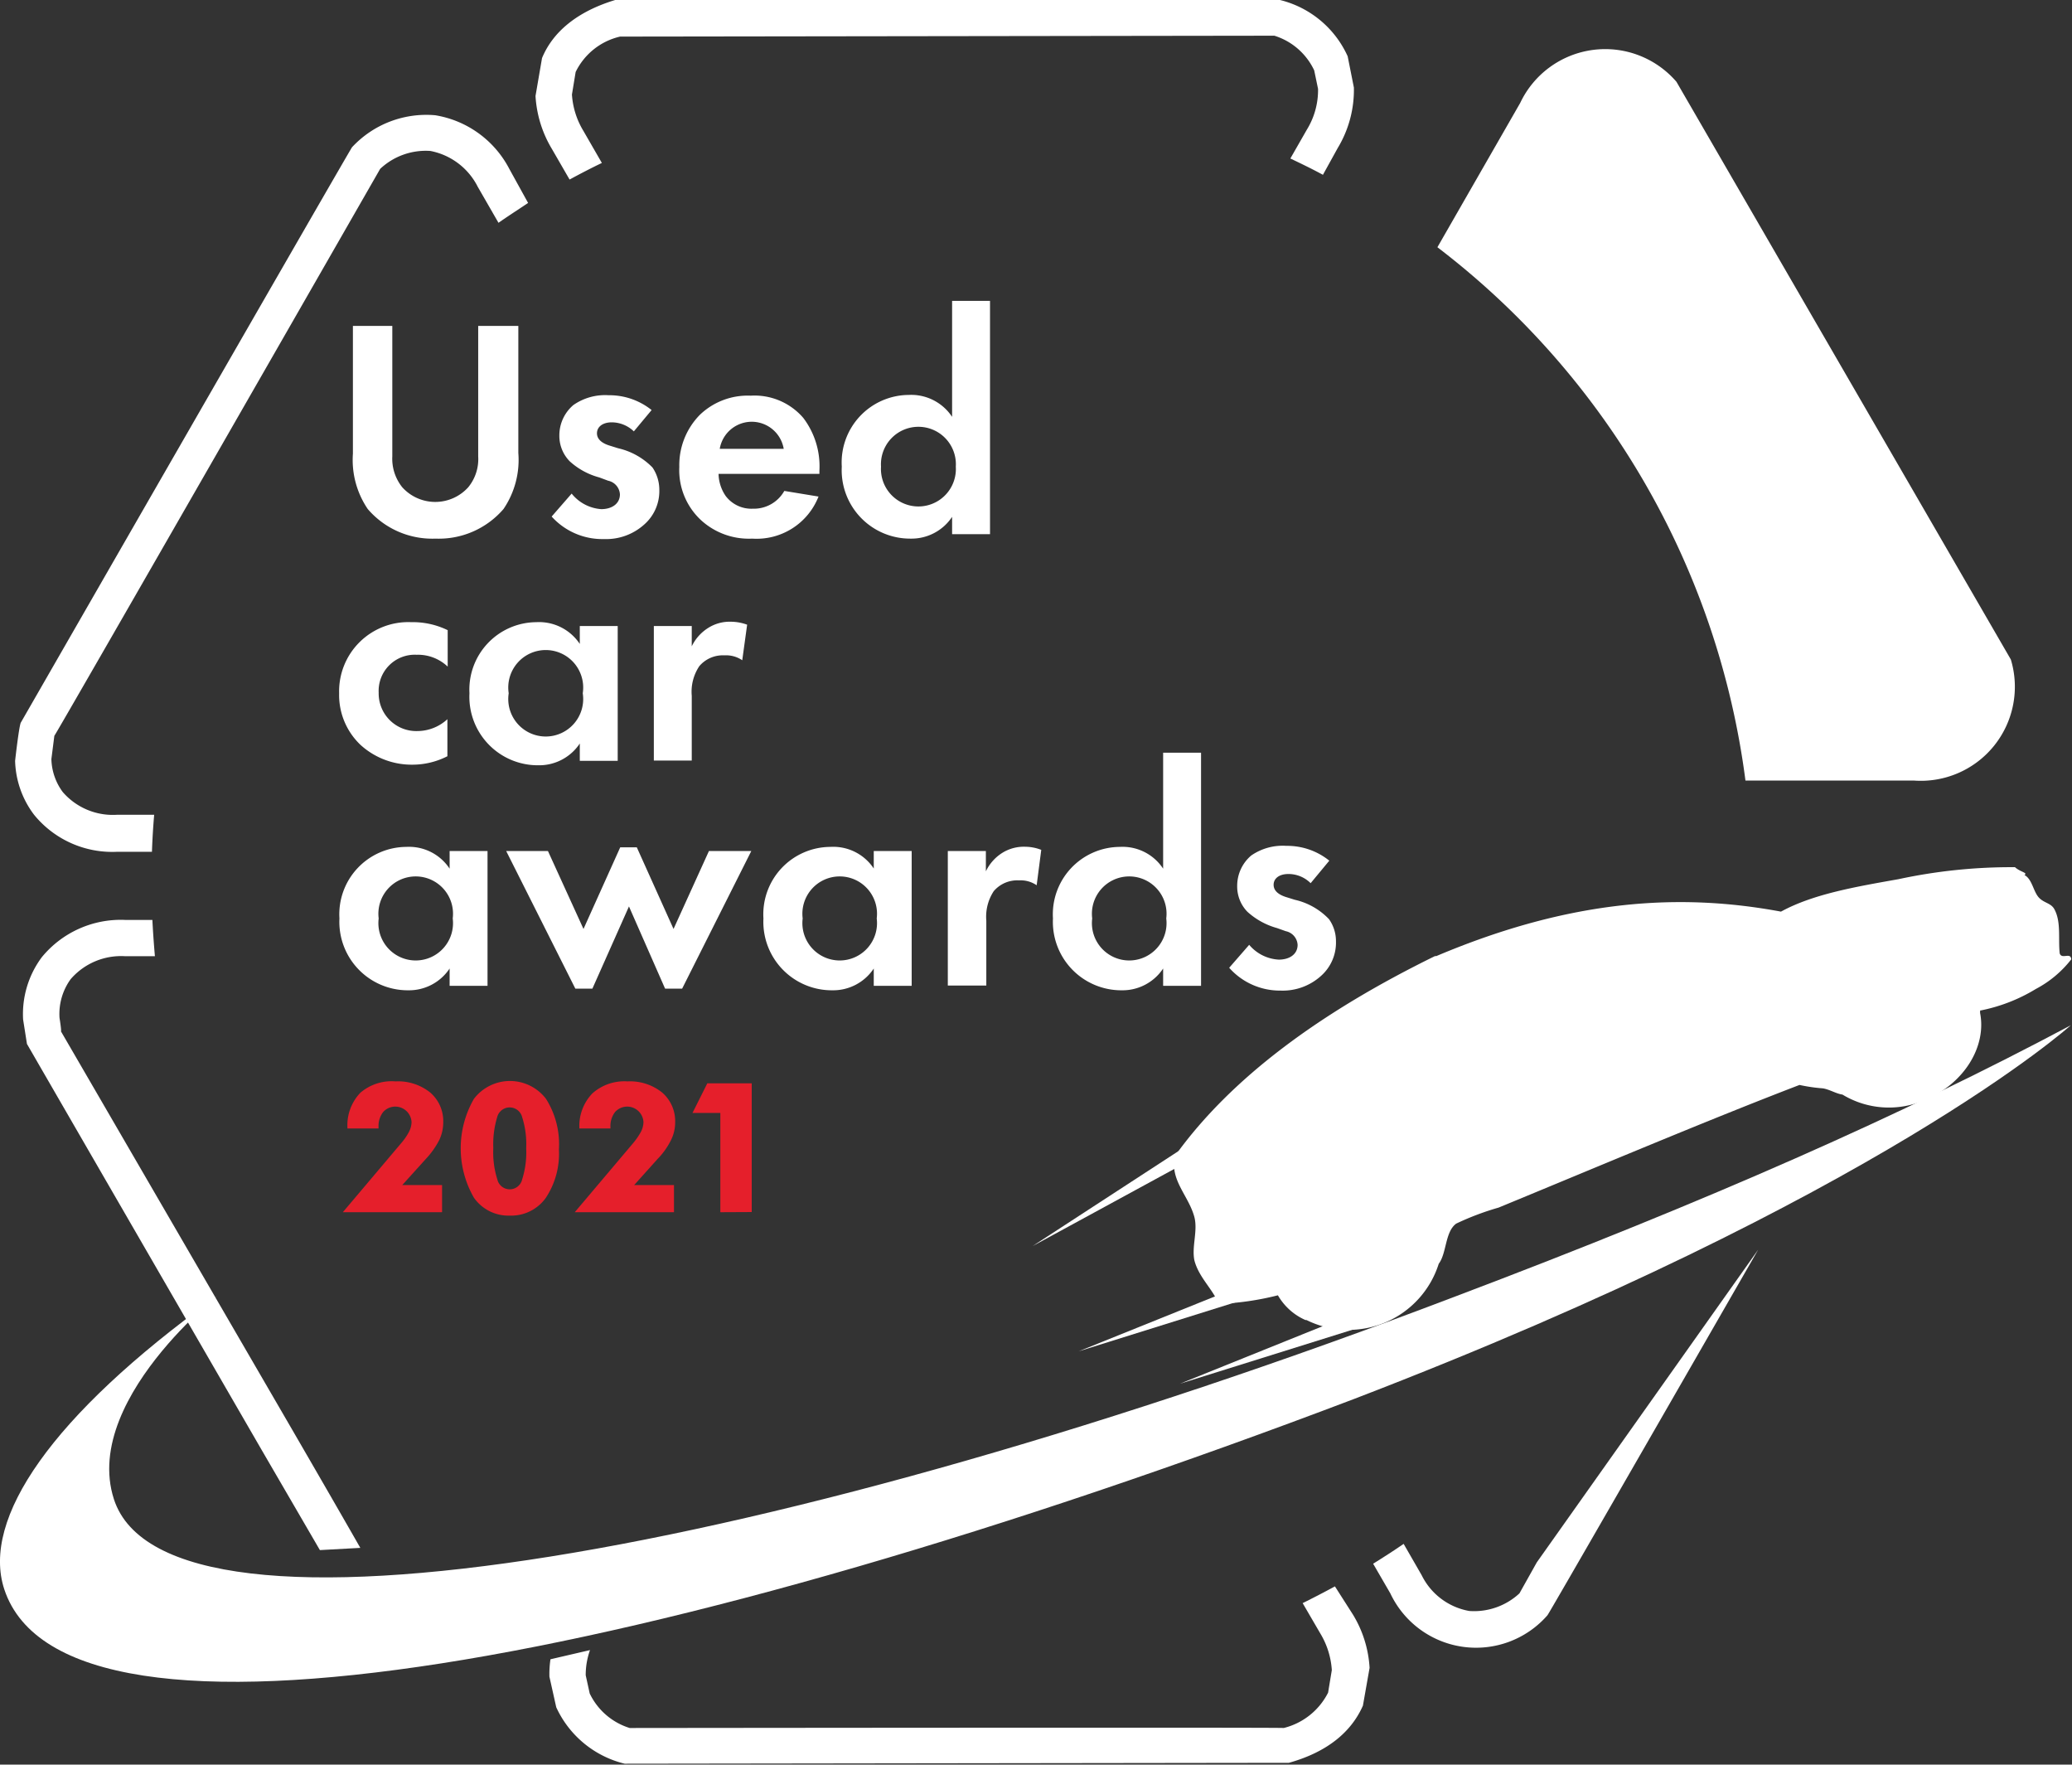
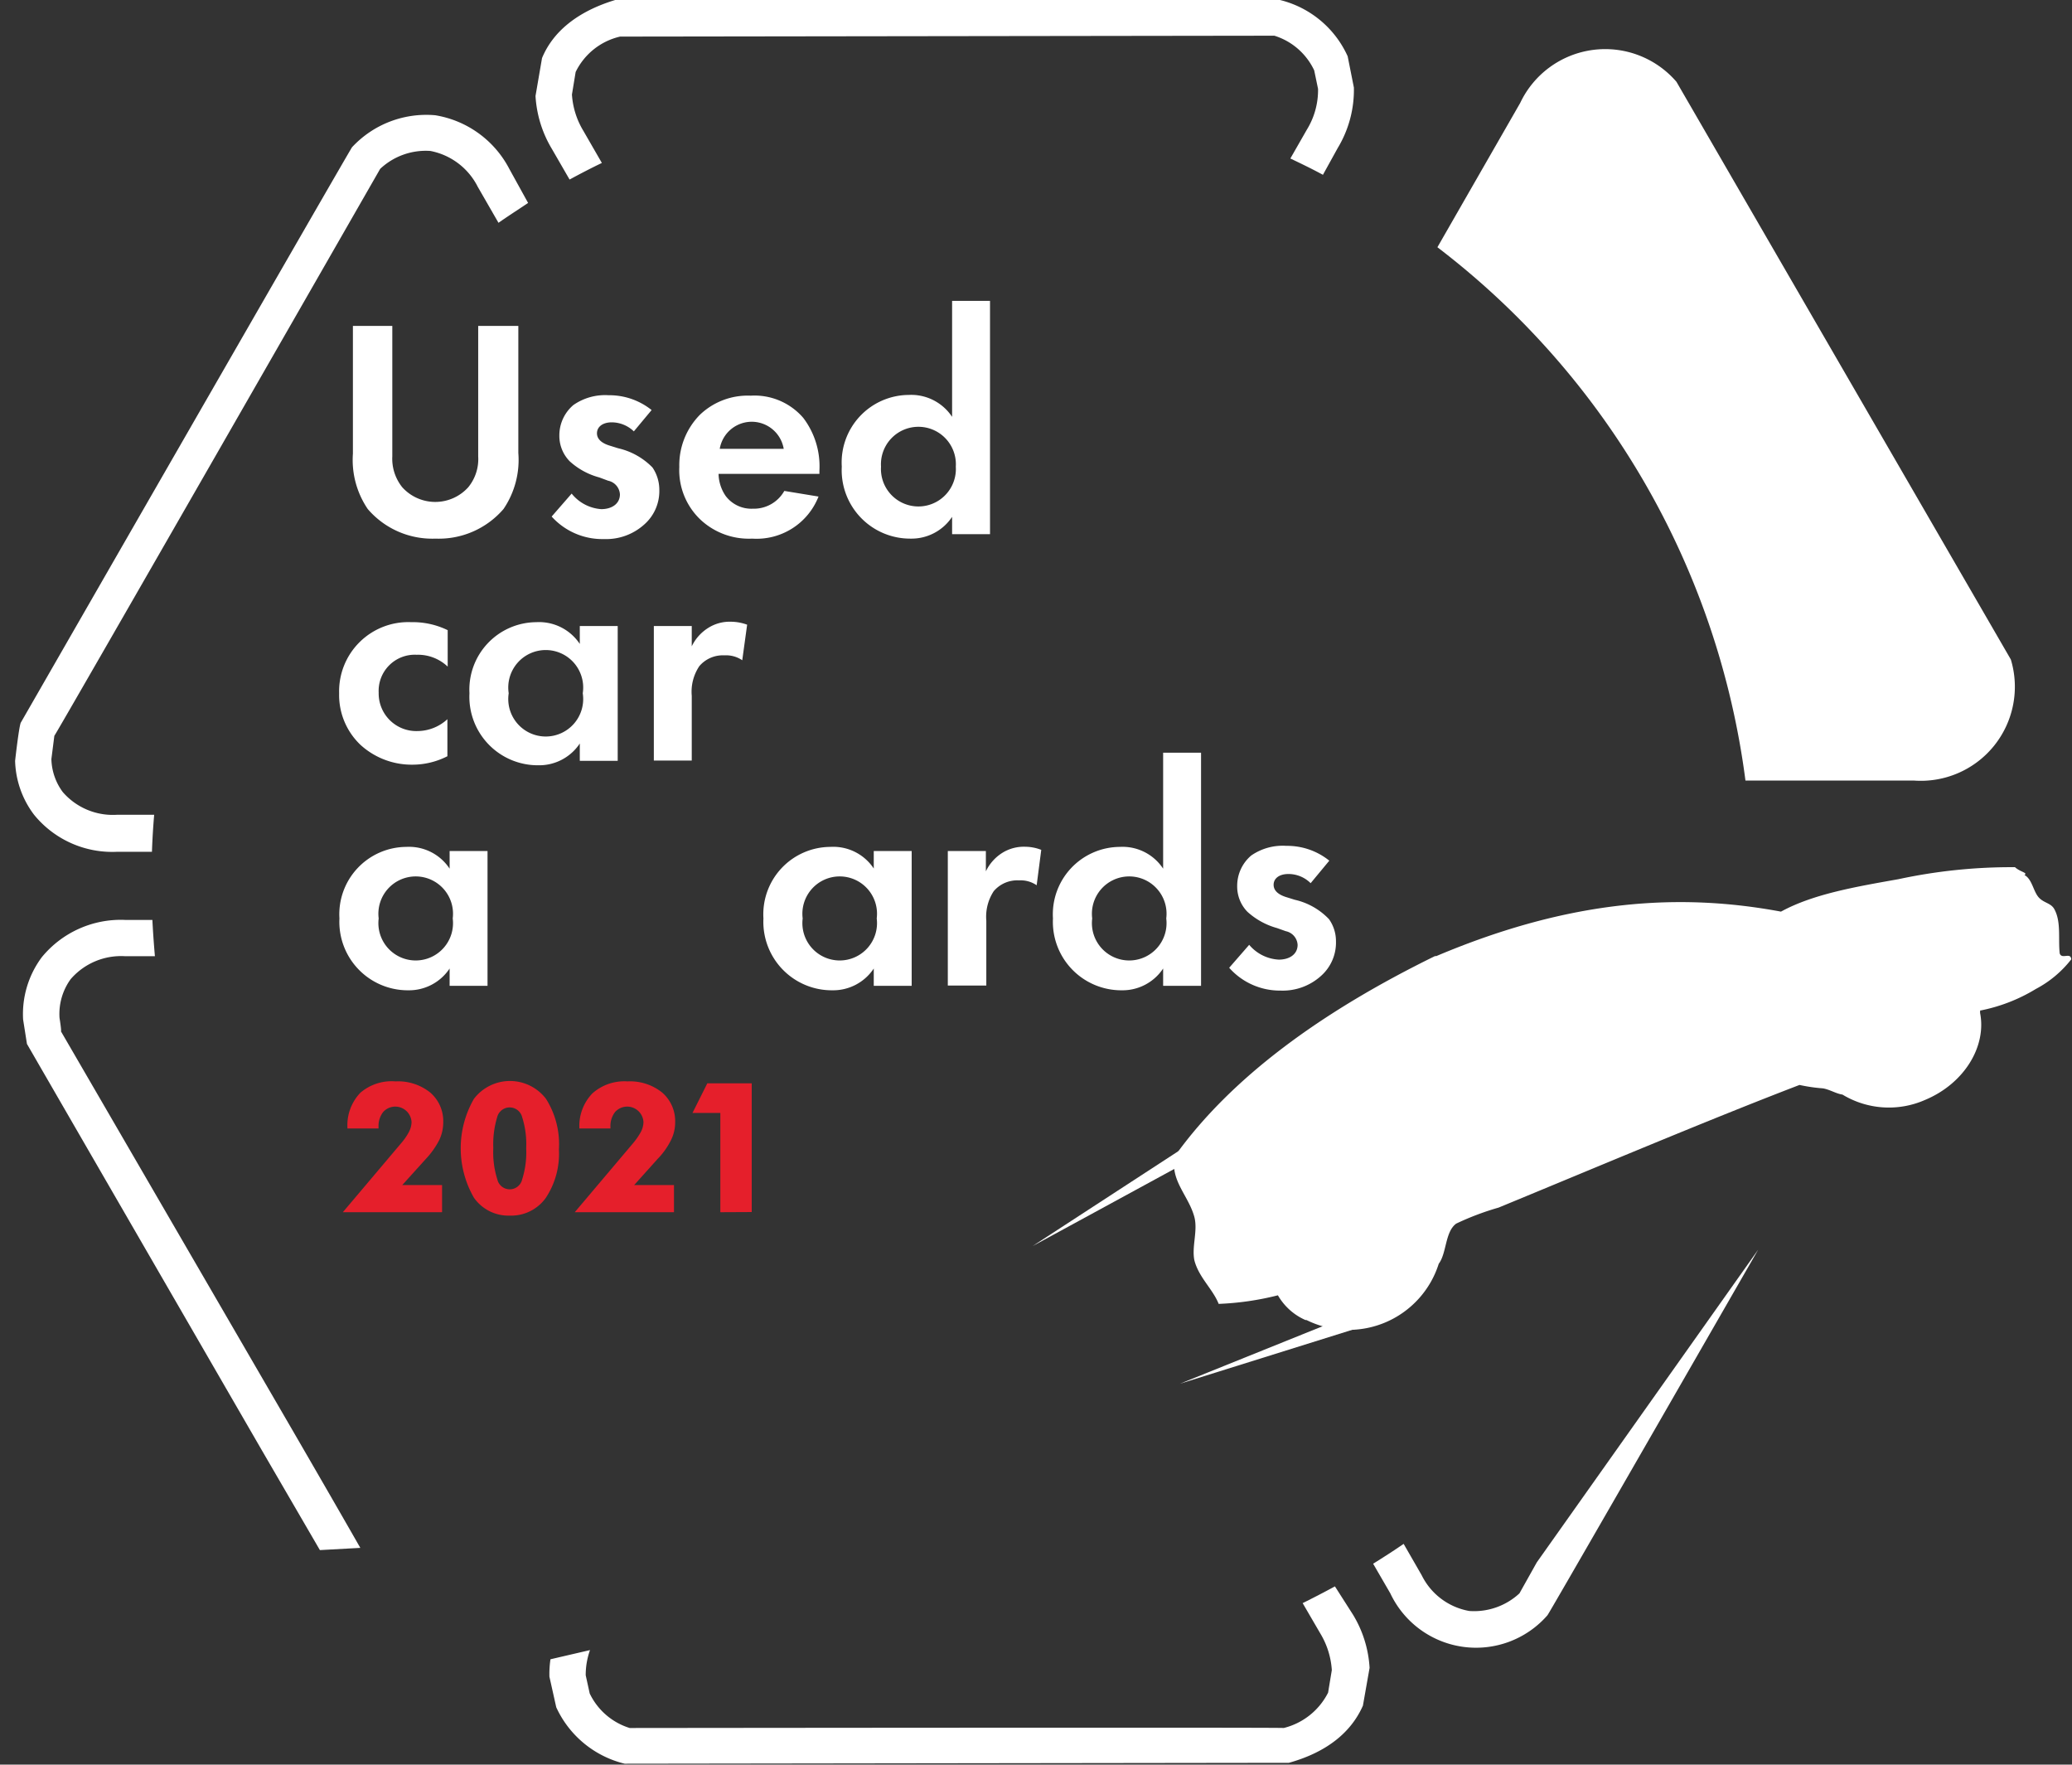
<svg xmlns="http://www.w3.org/2000/svg" viewBox="0 0 139.91 119.12">
  <rect x="0" y="0" width="139.91" height="119.12" fill="#333333" stroke="none" />
  <defs>
    <style>.cls-1,.cls-2{fill:#fff;}.cls-2{fill-rule:evenodd;}.cls-3{fill:#e51f2b;}</style>
  </defs>
  <title>автостатРесурс 2</title>
  <g id="Слой_2" data-name="Слой 2">
    <g id="Слой_1-2" data-name="Слой 1">
      <path class="cls-1" d="M135.78,44.52l-22.58-39a6.35,6.35,0,0,0-10.55,1.43l-5.59,9.74a54,54,0,0,1,20.8,36l11.35,0a6.35,6.35,0,0,0,6.57-8.17Z" />
      <path class="cls-1" d="M38.46,12.12c.72-.39,1.45-.77,2.18-1.12L39.39,8.83a5.38,5.38,0,0,1-.77-2.45l.25-1.52a4.45,4.45,0,0,1,3-2.39s44.18-.06,44.18-.06a4.42,4.42,0,0,1,2.69,2.34L89,6a5.09,5.09,0,0,1-.76,2.76l-1.11,1.94c.74.35,1.48.71,2.2,1.1l1-1.81a7.58,7.58,0,0,0,1.09-4.08L91,3.8A6.79,6.79,0,0,0,86.43,0c-.37,0-44.89,0-44.89,0C39,.77,37.34,2.13,36.6,3.92l-.44,2.56a7.81,7.81,0,0,0,1.11,3.58Z" />
      <path class="cls-1" d="M10.41,55H7.93a4.47,4.47,0,0,1-3.69-1.53,3.89,3.89,0,0,1-.77-2.23l.2-1.57c.06,0,22-38.27,22-38.27a4.49,4.49,0,0,1,3.39-1.21,4.54,4.54,0,0,1,3.2,2.42l1.4,2.43c.67-.47,1.36-.91,2-1.34L34.39,11.4a6.89,6.89,0,0,0-5-3.62,6.84,6.84,0,0,0-5.62,2.16C23.57,10.21,1.4,48.79,1.4,48.79c-.13.33-.38,2.57-.38,2.57A6.3,6.3,0,0,0,2.3,55a6.81,6.81,0,0,0,5.63,2.5h2.33C10.29,56.65,10.34,55.83,10.41,55Z" />
      <path class="cls-1" d="M19.81,96.65,4.08,69.56c.13.33-.06-.84-.06-.84a4,4,0,0,1,.75-2.62,4.5,4.5,0,0,1,3.69-1.55h2c-.07-.81-.13-1.63-.17-2.45H8.45a6.89,6.89,0,0,0-5.63,2.52,6.43,6.43,0,0,0-1.26,4.2l.26,1.65C2,70.79,17.68,97.9,17.68,97.9l3.92,6.74,2.73-.15C22.45,101.2,19.81,96.65,19.81,96.65Z" />
      <path class="cls-1" d="M90.14,107.09c-.72.39-1.45.77-2.18,1.13l1.2,2.06a5.46,5.46,0,0,1,.77,2.46s-.25,1.51-.25,1.52a4.59,4.59,0,0,1-3,2.39c0-.05-44.16,0-44.16,0a4.45,4.45,0,0,1-2.7-2.33l-.27-1.23a5,5,0,0,1,.29-1.7l-2.67.62a6.68,6.68,0,0,0-.07,1.18l.46,2.06a6.87,6.87,0,0,0,4.62,3.81c.34,0,44.85-.06,44.85-.06,2.58-.72,4.21-2.07,5-3.86l.45-2.55a7.75,7.75,0,0,0-1.12-3.59Z" />
      <path class="cls-1" d="M102.6,107.56a4.5,4.5,0,0,1-3.39,1.19A4.44,4.44,0,0,1,96,106.34l-1.22-2.12c-.68.47-1.37.91-2.06,1.34l1.16,2a6.4,6.4,0,0,0,10.61,1.48c.13-.16,7.88-13.64,14.23-24.68l-14.95,21.11Z" />
      <path class="cls-1" d="M30.36,57.45h2.56v9.1H30.36V65.38a3.29,3.29,0,0,1-2.8,1.47A4.62,4.62,0,0,1,22.92,62a4.55,4.55,0,0,1,4.52-4.83,3.28,3.28,0,0,1,2.92,1.47ZM25.57,62a2.52,2.52,0,1,0,5,0,2.52,2.52,0,1,0-5,0Z" />
-       <path class="cls-1" d="M40,66.74H38.85l-4.67-9.29H37l2.4,5.26,2.48-5.51H43l2.48,5.51,2.39-5.26h2.86l-4.67,9.29H44.91l-2.44-5.55Z" />
      <path class="cls-1" d="M59,57.45h2.56v9.1H59V65.38a3.29,3.29,0,0,1-2.8,1.47A4.62,4.62,0,0,1,51.55,62a4.55,4.55,0,0,1,4.52-4.83A3.28,3.28,0,0,1,59,58.63ZM54.2,62a2.52,2.52,0,1,0,5,0,2.52,2.52,0,1,0-5,0Z" />
      <path class="cls-1" d="M64,57.45h2.57v1.37a3,3,0,0,1,1.13-1.26,2.75,2.75,0,0,1,1.52-.4,3.06,3.06,0,0,1,1.09.21L70,59.76a1.91,1.91,0,0,0-1.19-.33,2.09,2.09,0,0,0-1.71.73,3.15,3.15,0,0,0-.5,2v4.37H64Z" />
      <path class="cls-1" d="M78.54,50.81H81.1V66.55H78.54V65.38a3.29,3.29,0,0,1-2.8,1.47A4.62,4.62,0,0,1,71.1,62a4.55,4.55,0,0,1,4.52-4.83,3.28,3.28,0,0,1,2.92,1.47ZM73.75,62a2.52,2.52,0,1,0,5,0,2.52,2.52,0,1,0-5,0Z" />
      <path class="cls-1" d="M88.5,59.62A2.12,2.12,0,0,0,87,59c-.61,0-1,.29-1,.73,0,.23.11.59.82.82l.61.19a4.58,4.58,0,0,1,2.31,1.31,2.56,2.56,0,0,1,.47,1.51,3,3,0,0,1-1,2.31,3.85,3.85,0,0,1-2.74,1A4.57,4.57,0,0,1,83,65.33l1.35-1.55a2.8,2.8,0,0,0,2,1c.72,0,1.27-.36,1.27-1a1,1,0,0,0-.8-.92l-.59-.21a4.94,4.94,0,0,1-2-1.1,2.44,2.44,0,0,1-.69-1.74,2.68,2.68,0,0,1,.95-2.06,3.73,3.73,0,0,1,2.37-.65,4.53,4.53,0,0,1,2.9,1Z" />
      <path class="cls-1" d="M26.49,22v8.81a3.08,3.08,0,0,0,.67,2.08,3,3,0,0,0,4.46,0,3,3,0,0,0,.67-2.08V22H35v8.58A5.9,5.9,0,0,1,34,34.36a5.76,5.76,0,0,1-4.59,2,5.74,5.74,0,0,1-4.58-2,5.9,5.9,0,0,1-1-3.74V22Z" />
      <path class="cls-1" d="M42.8,29.12a2.17,2.17,0,0,0-1.49-.61c-.61,0-1,.3-1,.74,0,.23.11.59.82.82l.61.19a4.7,4.7,0,0,1,2.32,1.3,2.68,2.68,0,0,1,.46,1.52,3,3,0,0,1-1,2.31,3.84,3.84,0,0,1-2.73,1,4.61,4.61,0,0,1-3.54-1.52l1.35-1.55a2.81,2.81,0,0,0,2,1.05c.71,0,1.26-.36,1.26-1a1,1,0,0,0-.8-.92l-.59-.22a4.81,4.81,0,0,1-2-1.09,2.44,2.44,0,0,1-.7-1.74,2.68,2.68,0,0,1,.95-2.06,3.74,3.74,0,0,1,2.37-.66,4.58,4.58,0,0,1,2.91,1Z" />
      <path class="cls-1" d="M55.27,33.52a4.49,4.49,0,0,1-4.48,2.84,4.78,4.78,0,0,1-3.49-1.28,4.6,4.6,0,0,1-1.43-3.56A4.84,4.84,0,0,1,47.26,28a4.67,4.67,0,0,1,3.43-1.29,4.34,4.34,0,0,1,3.55,1.5,5.4,5.4,0,0,1,1.09,3.57v.21H48.52A2.73,2.73,0,0,0,49,33.48a2.17,2.17,0,0,0,1.83.86,2.36,2.36,0,0,0,2.13-1.2ZM52.92,30.3a2.19,2.19,0,0,0-4.32,0Z" />
      <path class="cls-1" d="M64.29,20.31h2.56V36.06H64.29V34.89a3.29,3.29,0,0,1-2.8,1.47,4.62,4.62,0,0,1-4.65-4.86,4.56,4.56,0,0,1,4.52-4.84,3.31,3.31,0,0,1,2.93,1.48ZM59.49,31.5a2.53,2.53,0,1,0,5.05,0,2.53,2.53,0,1,0-5.05,0Z" />
      <path class="cls-1" d="M30.23,45a2.92,2.92,0,0,0-2.1-.8,2.44,2.44,0,0,0-2.56,2.56,2.54,2.54,0,0,0,2.64,2.59,3,3,0,0,0,2-.8v2.5a5.19,5.19,0,0,1-2.35.57,5.13,5.13,0,0,1-3.51-1.33,4.64,4.64,0,0,1-1.45-3.49A4.67,4.67,0,0,1,27.77,42a5.37,5.37,0,0,1,2.46.54Z" />
      <path class="cls-1" d="M39.15,42.26h2.56v9.1H39.15V50.19a3.29,3.29,0,0,1-2.8,1.47A4.62,4.62,0,0,1,31.7,46.8,4.55,4.55,0,0,1,36.22,42a3.3,3.3,0,0,1,2.93,1.47Zm-4.8,4.54a2.53,2.53,0,1,0,5,0,2.53,2.53,0,1,0-5,0Z" />
      <path class="cls-1" d="M44.15,42.26h2.56v1.37a3,3,0,0,1,1.14-1.26,2.71,2.71,0,0,1,1.51-.4,3.26,3.26,0,0,1,1.09.2l-.33,2.4a1.94,1.94,0,0,0-1.2-.33,2.08,2.08,0,0,0-1.7.73,3.1,3.1,0,0,0-.51,2v4.37H44.15Z" />
-       <path class="cls-1" d="M98.24,87.53C52.52,104.94,11.3,112.35,7.69,101.2c-2.29-7.11,8.68-15,6.75-13.55C3.5,95.55-1.28,102.52.29,107.29c4.18,12.61,44.12,5,91.11-12.84C127,80.79,139.83,69.21,139.83,69.21,128.48,75.25,115.51,81,98.24,87.53Z" />
      <path class="cls-2" d="M139.08,64.36c-.11-1,.11-2.14-.37-3-.24-.42-.74-.4-1.08-.82s-.43-1.21-.93-1.47c.25-.16-.28-.2-.64-.53a36.27,36.27,0,0,0-7.87.81c-2.87.51-5.76,1-7.93,2.19-6.76-1.26-14.12-.87-23.27,3l-.09,0C89.14,68.34,83.12,72.77,79.36,78c-.43,1.62.9,2.69,1.29,4.16.24.93-.19,2,0,2.92.3,1.16,1.24,1.93,1.64,2.94a19.3,19.3,0,0,0,4-.58,4,4,0,0,0,1.86,1.67l.07,0a6.39,6.39,0,0,0,8.93-3.8c.54-.71.42-2.16,1.18-2.71a18.51,18.51,0,0,1,2.86-1.08c6.65-2.74,14.21-5.94,20.32-8.28a11.15,11.15,0,0,0,1.58.23c.47.08.89.36,1.32.42a6.05,6.05,0,0,0,5.58.36c2.64-1.1,4.17-3.61,3.71-5.89a.33.33,0,0,0,0-.14,11.4,11.4,0,0,0,3.77-1.46,7.38,7.38,0,0,0,2.39-2C139.82,64.25,139.22,64.79,139.08,64.36Z" />
      <polygon class="cls-2" points="80.69 76.98 69.72 84.12 81.81 77.54 80.69 76.98" />
-       <polygon class="cls-2" points="84.98 86.33 72.84 91.22 85.98 87.11 84.98 86.33" />
      <polygon class="cls-2" points="91.81 88.52 79.67 93.41 92.81 89.3 91.81 88.52" />
      <path class="cls-3" d="M29.85,81.83h-6.7l3.94-4.66a4.11,4.11,0,0,0,.53-.77,1.53,1.53,0,0,0,.17-.64,1.1,1.1,0,0,0-1.92-.69,1.54,1.54,0,0,0-.31,1v.11h-2.1v-.06a3.17,3.17,0,0,1,.87-2.35A3.24,3.24,0,0,1,26.71,73a3.46,3.46,0,0,1,2.35.76,2.55,2.55,0,0,1,.87,2,2.8,2.8,0,0,1-.27,1.2,5.58,5.58,0,0,1-.91,1.28L27.16,80h2.69Z" />
      <path class="cls-3" d="M45.51,81.83h-6.7l3.94-4.66a4.66,4.66,0,0,0,.53-.77,1.53,1.53,0,0,0,.17-.64,1.1,1.1,0,0,0-1.92-.69,1.54,1.54,0,0,0-.31,1v.11h-2.1v-.06A3.17,3.17,0,0,1,40,73.81,3.24,3.24,0,0,1,42.37,73a3.46,3.46,0,0,1,2.35.76,2.55,2.55,0,0,1,.87,2,2.67,2.67,0,0,1-.28,1.2,5,5,0,0,1-.91,1.28L42.82,80h2.69Z" />
      <path class="cls-3" d="M37.74,77.59a5.39,5.39,0,0,1-.89,3.28,2.87,2.87,0,0,1-2.43,1.19A2.84,2.84,0,0,1,32,80.85a6.69,6.69,0,0,1,0-6.67,3.06,3.06,0,0,1,4.87,0A5.72,5.72,0,0,1,37.74,77.59Zm-4.43-.08a6,6,0,0,0,.27,2.1.86.86,0,0,0,1.68,0,6,6,0,0,0,.27-2.1,6,6,0,0,0-.27-2.09.87.87,0,0,0-1.69,0A6.29,6.29,0,0,0,33.31,77.51Z" />
      <path class="cls-3" d="M48.64,81.83v-6.7H46.76l1-2h3v8.69Z" />
    </g>
  </g>
</svg>